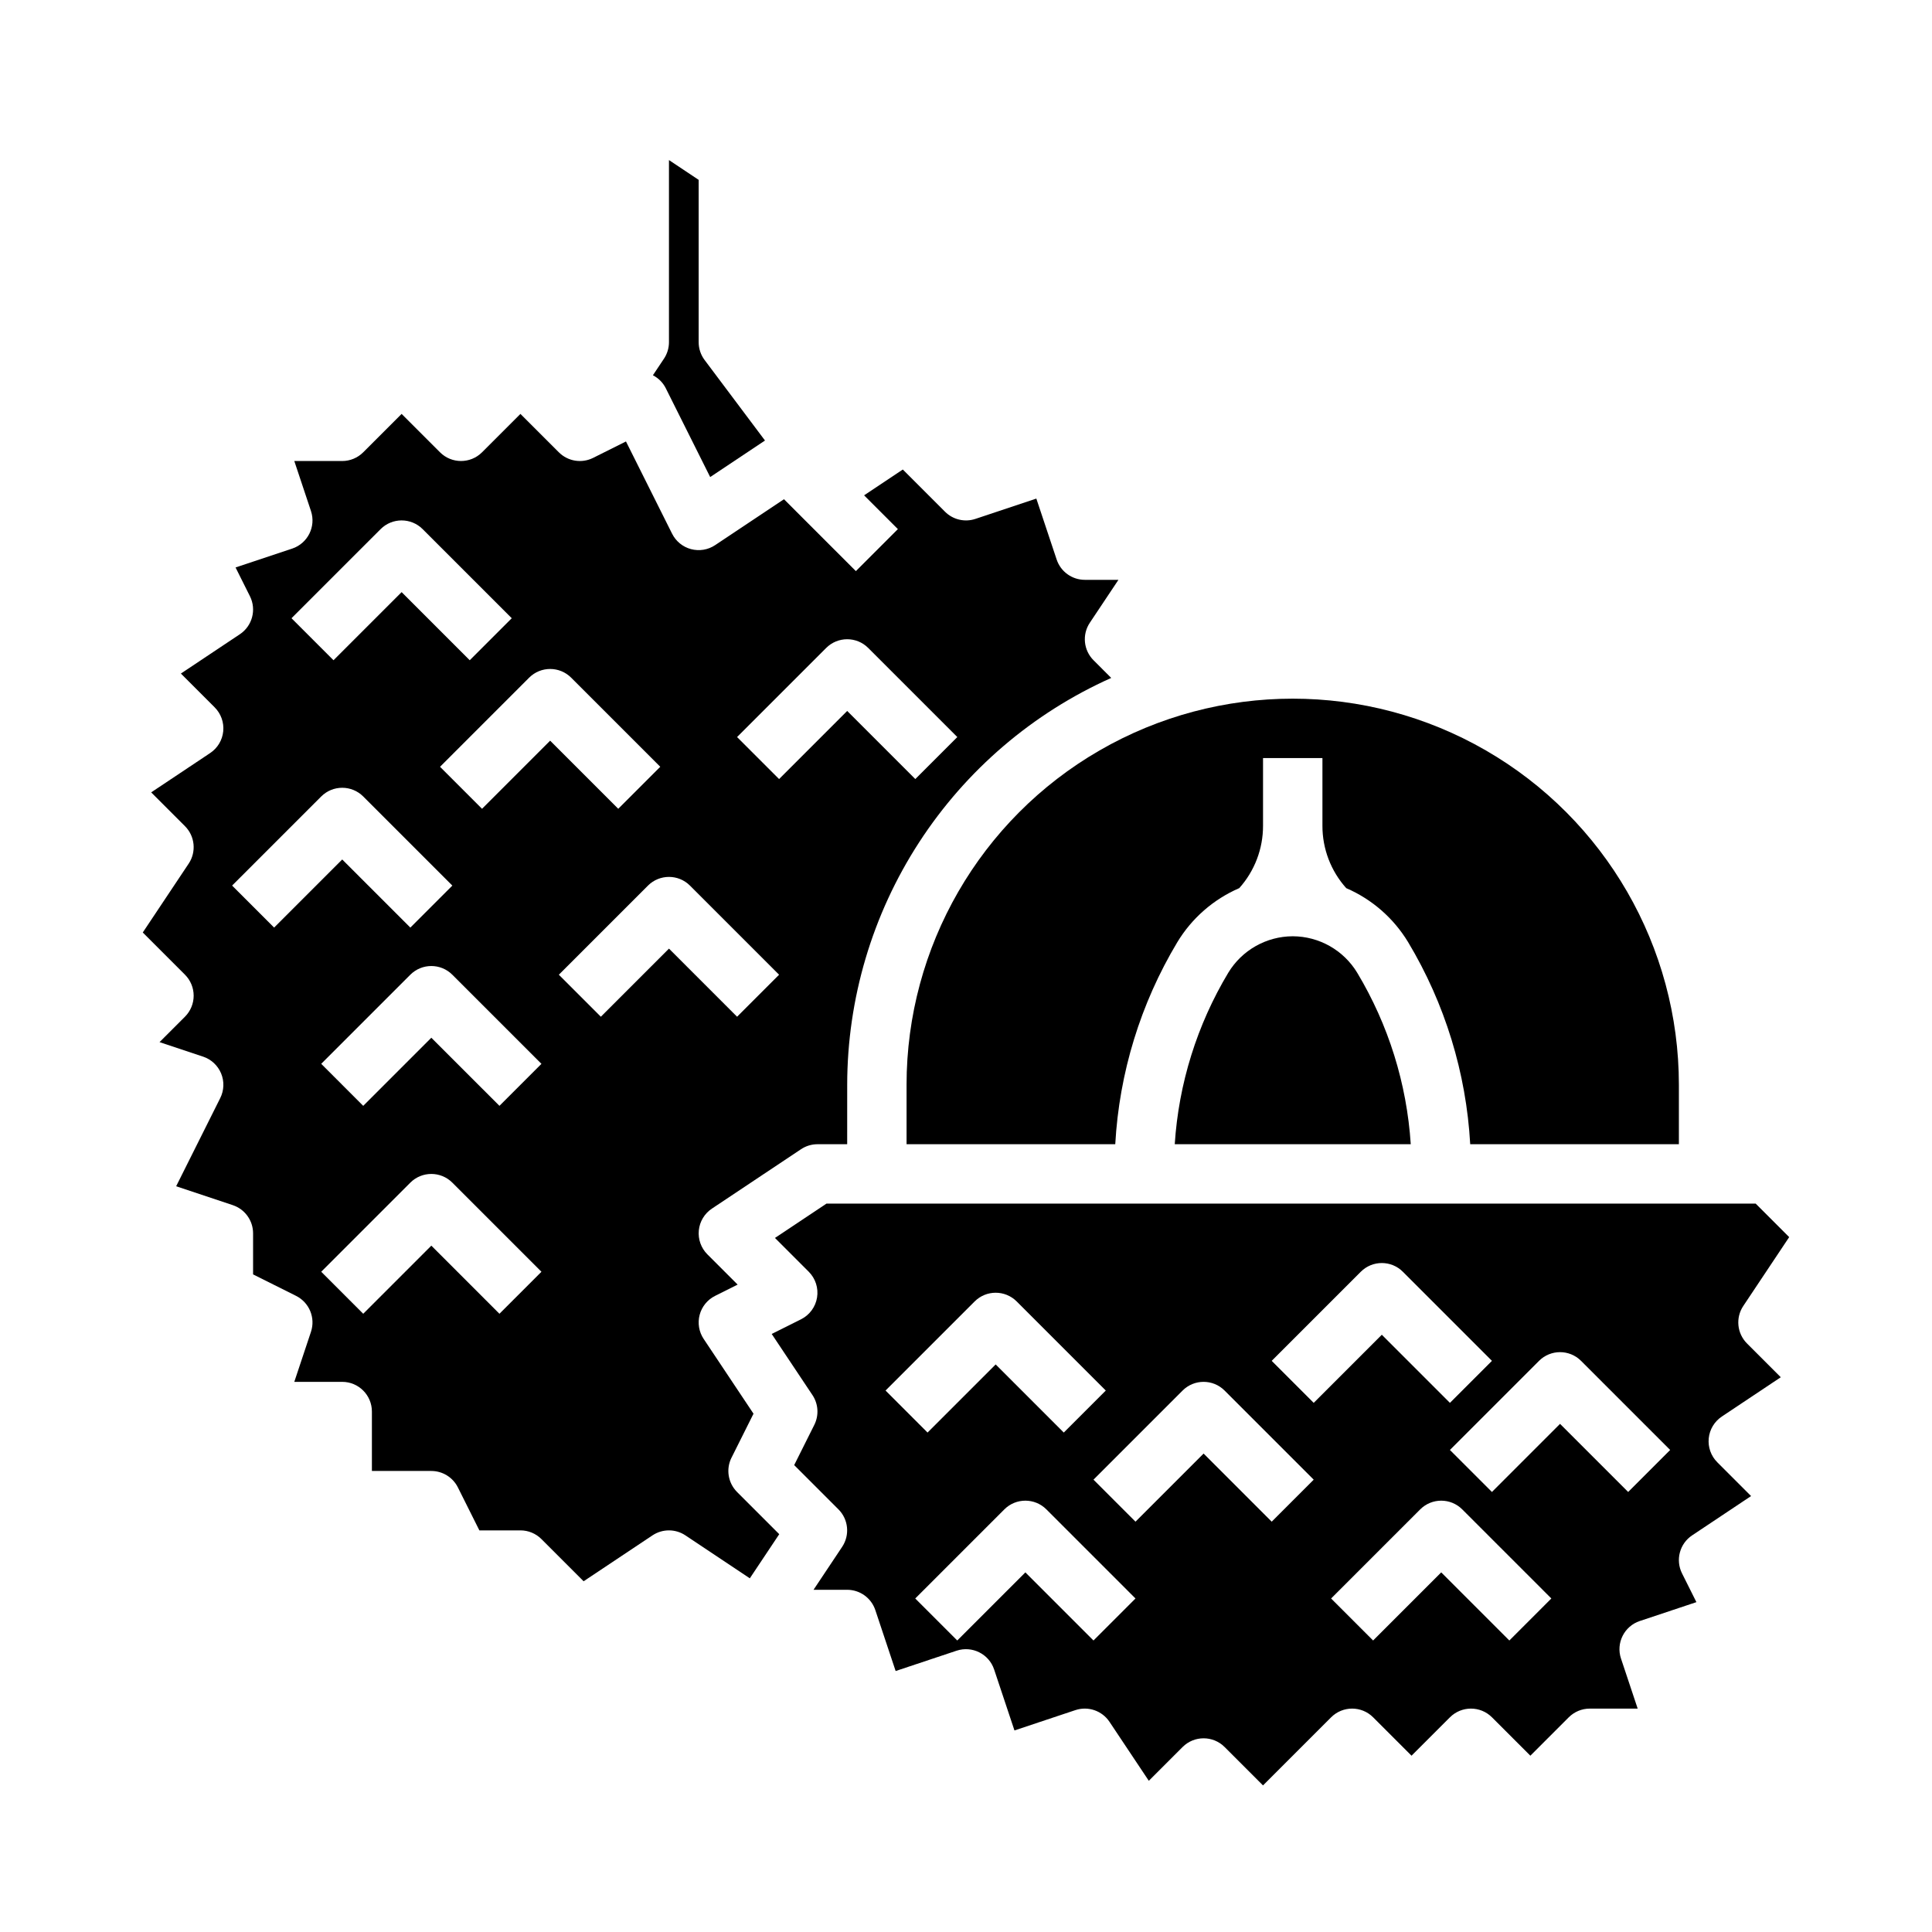
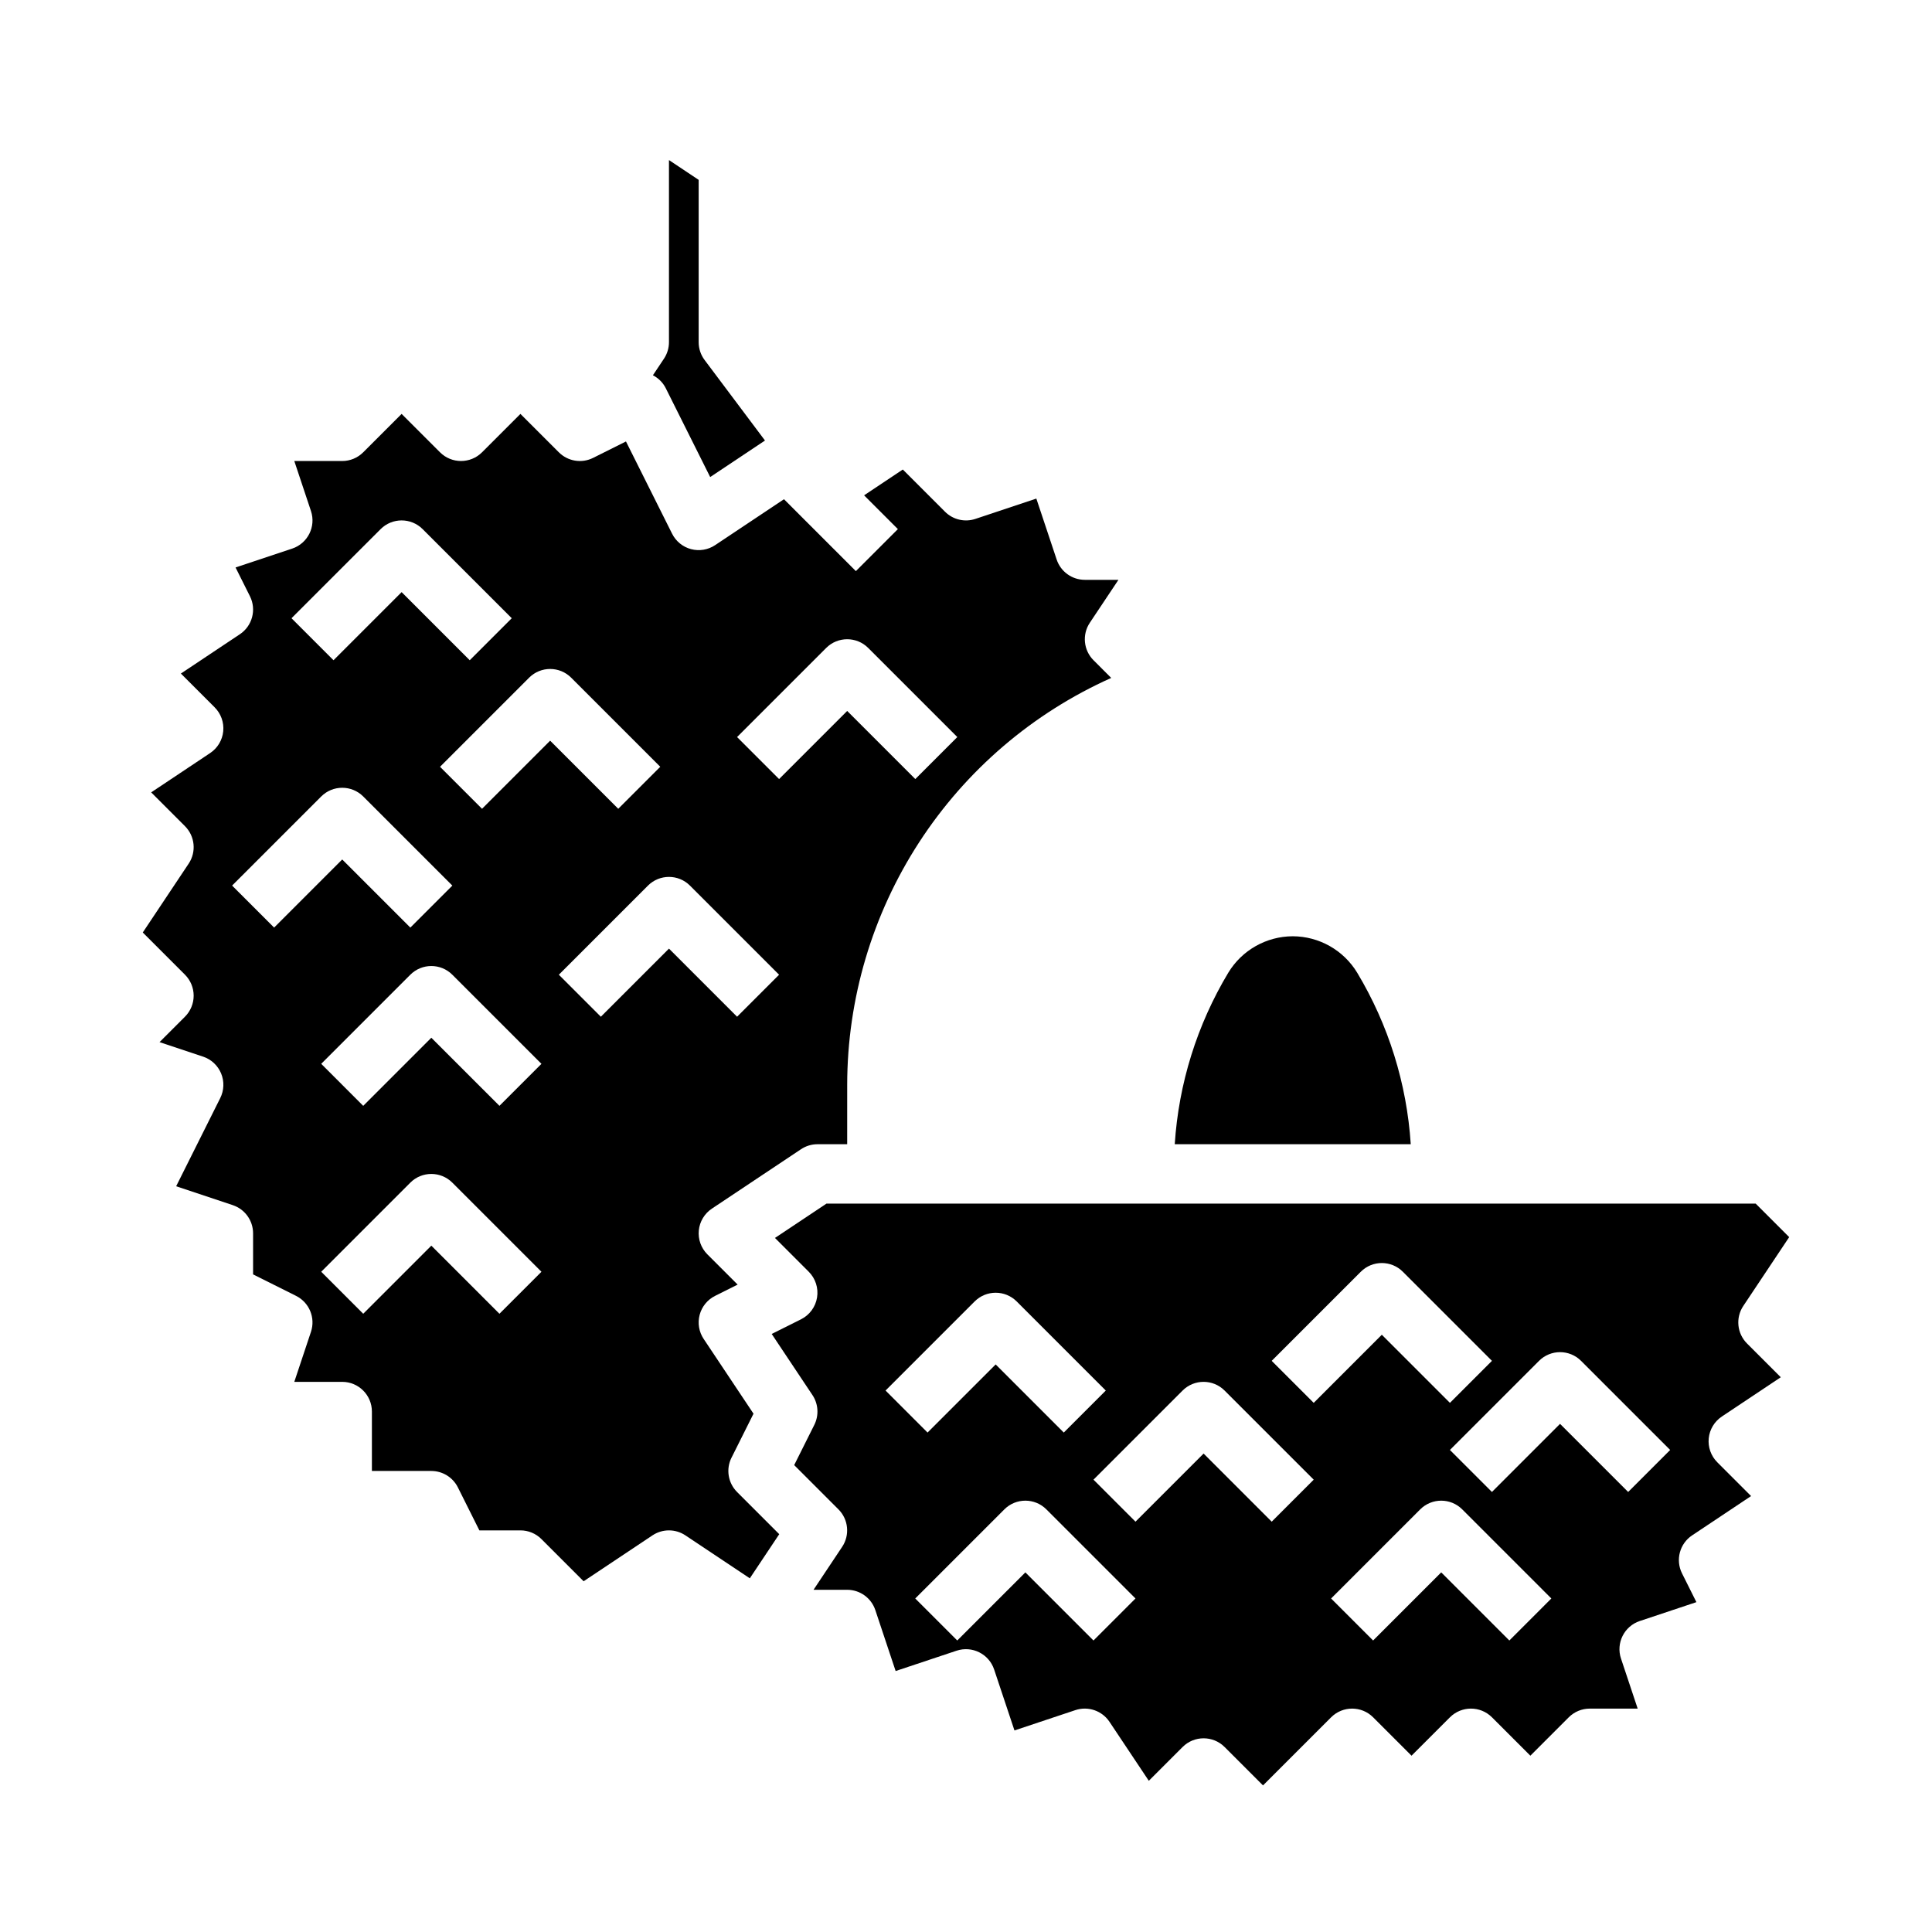
<svg xmlns="http://www.w3.org/2000/svg" fill="#000000" width="800px" height="800px" version="1.1" viewBox="144 144 512 512">
  <g>
    <path d="m320.45 246.91 11.758 23.512 14.52-9.68-15.996-21.332c-1.023-1.363-1.578-3.019-1.578-4.723v-43.02l-7.871-5.246v48.266c0 1.551-0.461 3.07-1.32 4.363l-2.934 4.398c1.48 0.762 2.68 1.973 3.422 3.461z" />
    <path d="m337.86 530.3 5.828-11.656-13.211-19.816c-1.254-1.879-1.637-4.203-1.059-6.387 0.578-2.18 2.066-4.008 4.086-5.019l5.977-2.988-8.02-8.02c-1.668-1.668-2.5-3.996-2.269-6.344 0.234-2.348 1.508-4.465 3.469-5.773l23.617-15.742c1.293-0.863 2.812-1.324 4.363-1.324h7.871l0.004-15.742c0.02-22.809 6.637-45.121 19.055-64.254 12.414-19.129 30.094-34.262 50.914-43.574l-4.688-4.688c-2.652-2.652-3.066-6.812-0.984-9.934l7.586-11.375h-8.906c-3.391 0-6.398-2.168-7.469-5.383l-5.383-16.148-16.148 5.383c-2.828 0.941-5.949 0.207-8.055-1.902l-11.184-11.184-10.258 6.84 8.953 8.953-11.133 11.133-19.051-19.051-18.246 12.164c-1.879 1.254-4.203 1.637-6.387 1.059-2.18-0.578-4.012-2.07-5.019-4.09l-12.223-24.445-8.703 4.352c-3.031 1.516-6.691 0.922-9.086-1.477l-10.18-10.176-10.18 10.18 0.004-0.004c-3.078 3.074-8.059 3.074-11.133 0l-10.18-10.176-10.176 10.176c-1.477 1.477-3.481 2.309-5.566 2.309h-12.695l4.418 13.254c1.375 4.125-0.855 8.582-4.981 9.957l-15.004 5 3.812 7.625c1.777 3.551 0.629 7.871-2.672 10.07l-15.629 10.418 8.953 8.953v0.004c1.668 1.668 2.5 3.992 2.269 6.34-0.234 2.348-1.504 4.469-3.469 5.773l-15.625 10.418 8.953 8.953v0.004c2.652 2.652 3.066 6.809 0.984 9.93l-12.164 18.246 11.18 11.18v0.004c1.477 1.477 2.305 3.477 2.305 5.566 0 2.086-0.828 4.09-2.305 5.566l-6.738 6.738 11.531 3.844h0.004c2.164 0.719 3.91 2.348 4.781 4.453 0.875 2.109 0.789 4.492-0.23 6.535l-11.684 23.367 15.004 5v0.004c3.215 1.07 5.383 4.078 5.383 7.469v10.879l11.391 5.695c3.504 1.754 5.188 5.812 3.949 9.531l-4.418 13.254h12.695c4.348 0 7.871 3.523 7.871 7.871v15.742h15.742v0.004c2.984 0 5.707 1.684 7.043 4.352l5.695 11.391h10.879c2.086 0 4.09 0.828 5.566 2.305l11.18 11.18 18.246-12.164v0.004c2.644-1.766 6.09-1.766 8.734 0l17.066 11.379 7.797-11.695-11.18-11.18v-0.004c-2.394-2.398-2.988-6.059-1.473-9.09zm25.09-214.59c3.074-3.074 8.059-3.074 11.133 0l23.617 23.617-11.133 11.133-18.051-18.051-18.051 18.051-11.133-11.133zm-118.08-31.488c3.074-3.074 8.059-3.074 11.133 0l23.617 23.617-11.133 11.133-18.051-18.051-18.051 18.051-11.133-11.133zm-28.227 105.6-11.133-11.133 23.617-23.617c3.074-3.07 8.055-3.07 11.133 0l23.617 23.617-11.133 11.133-18.051-18.051zm59.715 102.34-18.051-18.051-18.047 18.051-11.133-11.133 23.617-23.617h-0.004c3.074-3.07 8.059-3.07 11.133 0l23.617 23.617zm0-55.105-18.051-18.047-18.047 18.051-11.133-11.137 23.617-23.617-0.004 0.004c3.074-3.074 8.059-3.074 11.133 0l23.617 23.617zm-4.613-78.719-11.133-11.133 23.617-23.617c3.074-3.07 8.059-3.07 11.133 0l23.617 23.617-11.133 11.133-18.051-18.051zm49.539 37.055-18.051 18.051-11.133-11.133 23.617-23.617c3.074-3.074 8.059-3.074 11.133 0l23.617 23.617-11.133 11.133z" />
    <path d="m486.59 392.12c-6.996 0.02-13.477 3.691-17.094 9.68-8.273 13.797-13.137 29.371-14.176 45.426h62.543c-1.043-16.055-5.902-31.629-14.18-45.426-3.617-5.988-10.094-9.66-17.094-9.68z" />
-     <path d="m384.25 431.49v15.742h55.305c1.055-18.91 6.699-37.281 16.438-53.527 3.848-6.371 9.59-11.387 16.422-14.34 4.07-4.543 6.316-10.434 6.301-16.535v-17.934h15.742v17.934c-0.016 6.102 2.231 11.992 6.305 16.535 6.832 2.953 12.57 7.969 16.418 14.34 9.742 16.246 15.383 34.617 16.441 53.527h55.301v-15.742c0-36.562-19.504-70.348-51.168-88.629-31.66-18.277-70.672-18.277-102.34 0-31.664 18.281-51.168 52.066-51.168 88.629z" />
    <path d="m600.3 519.4 15.625-10.418-8.953-8.953c-2.652-2.656-3.066-6.812-0.984-9.934l12.164-18.246-8.875-8.875h-246.26l-13.645 9.094 8.953 8.953c1.789 1.789 2.609 4.332 2.203 6.828-0.402 2.496-1.984 4.648-4.25 5.781l-7.769 3.883 10.797 16.195h0.004c1.566 2.352 1.754 5.363 0.492 7.891l-5.336 10.668 11.73 11.73c2.656 2.652 3.066 6.812 0.984 9.934l-7.586 11.379h8.91c3.387 0 6.394 2.168 7.465 5.379l5.383 16.148 16.148-5.383c4.125-1.371 8.582 0.855 9.957 4.981l5.383 16.148 16.148-5.383c3.367-1.121 7.07 0.148 9.039 3.102l10.418 15.625 8.953-8.953h0.004c3.074-3.074 8.055-3.074 11.129 0l10.18 10.18 18.051-18.051c3.074-3.074 8.059-3.074 11.133 0l10.176 10.176 10.18-10.18v0.004c3.074-3.074 8.059-3.074 11.133 0l10.176 10.176 10.18-10.18v0.004c1.477-1.477 3.477-2.305 5.566-2.305h12.695l-4.418-13.254-0.004-0.004c-1.375-4.121 0.855-8.582 4.981-9.957l15.004-5-3.812-7.625c-1.773-3.551-0.629-7.871 2.676-10.07l15.625-10.418-8.953-8.953c-1.668-1.668-2.5-3.996-2.269-6.344 0.234-2.348 1.508-4.465 3.469-5.773zm-221.62-6.891 23.617-23.617c3.074-3.07 8.059-3.07 11.133 0l23.617 23.617-11.133 11.133-18.051-18.051-18.051 18.051zm55.105 66.238-18.051-18.051-18.051 18.051-11.133-11.133 23.617-23.617c3.074-3.074 8.059-3.074 11.133 0l23.617 23.617zm47.23-31.488-18.047-18.051-18.051 18.051-11.133-11.133 23.617-23.617c3.074-3.074 8.055-3.074 11.129 0l23.617 23.617zm11.133-31.488-11.133-11.133 23.617-23.617c3.074-3.074 8.059-3.074 11.133 0l23.617 23.617-11.133 11.133-18.051-18.051zm51.844 62.977-18.051-18.051-18.051 18.051-11.133-11.133 23.617-23.617c3.078-3.074 8.059-3.074 11.133 0l23.617 23.617zm31.488-39.359-18.051-18.051-18.051 18.051-11.133-11.133 23.617-23.617c3.078-3.074 8.059-3.074 11.133 0l23.617 23.617z" />
  </g>
</svg>